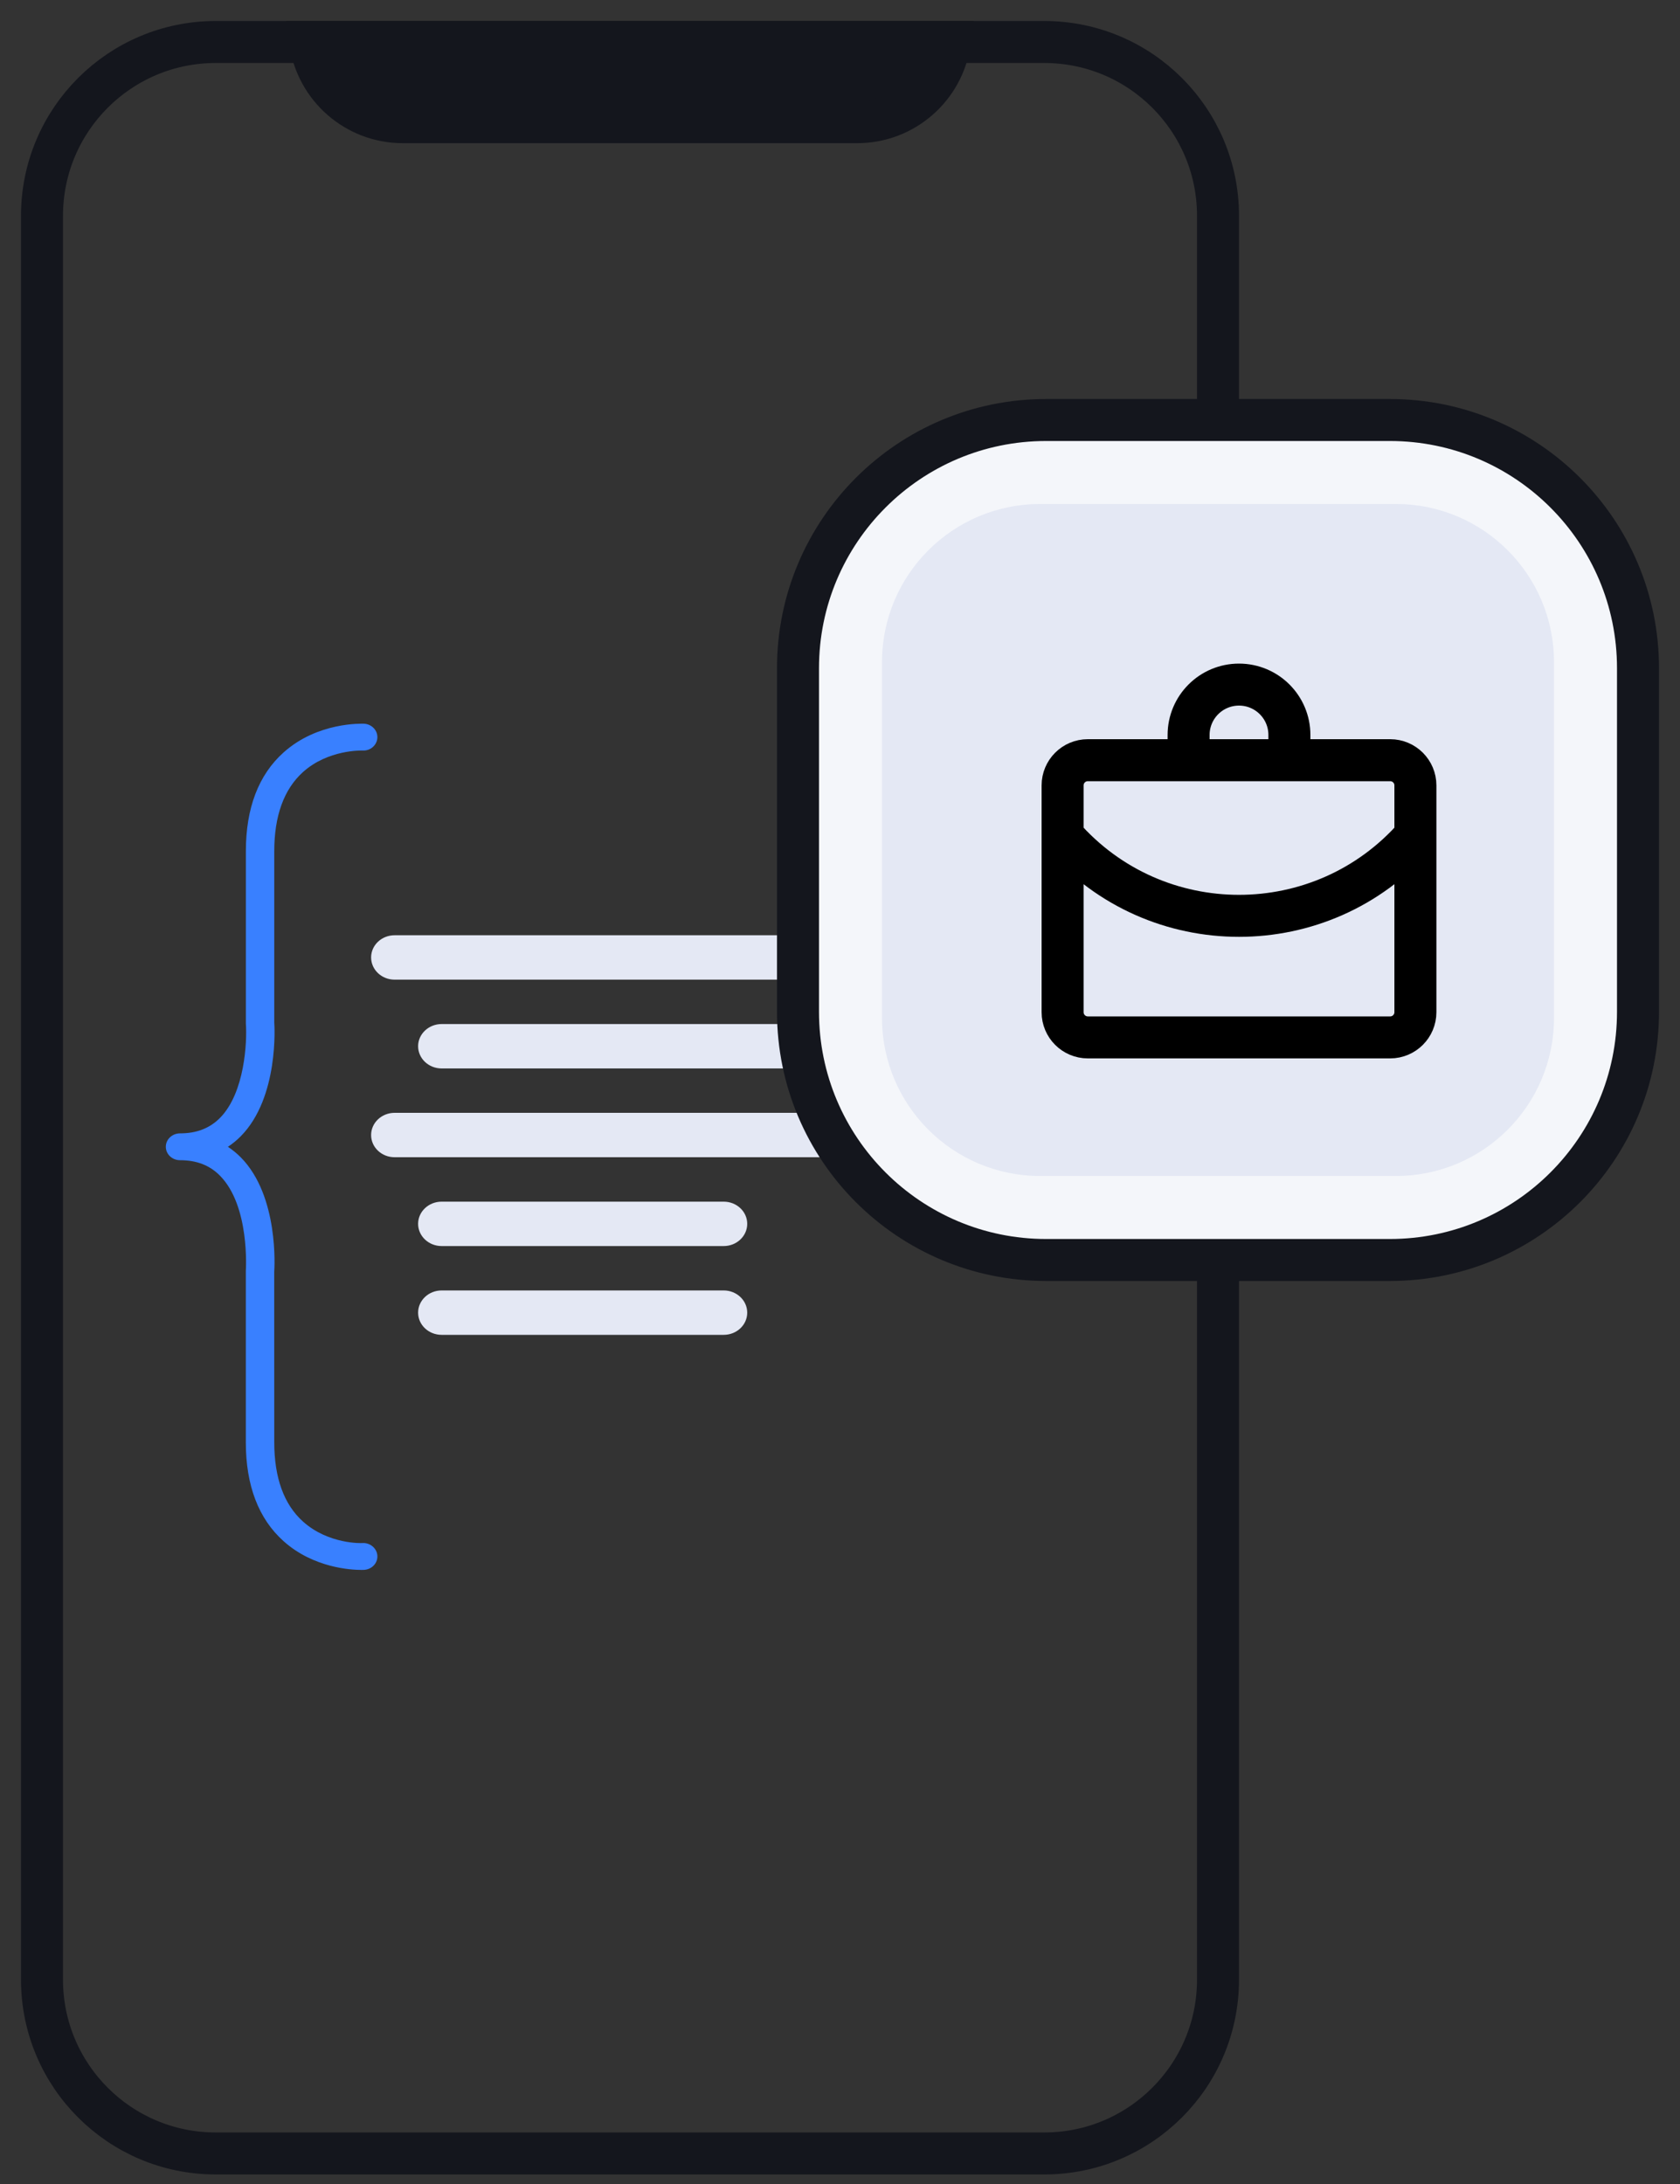
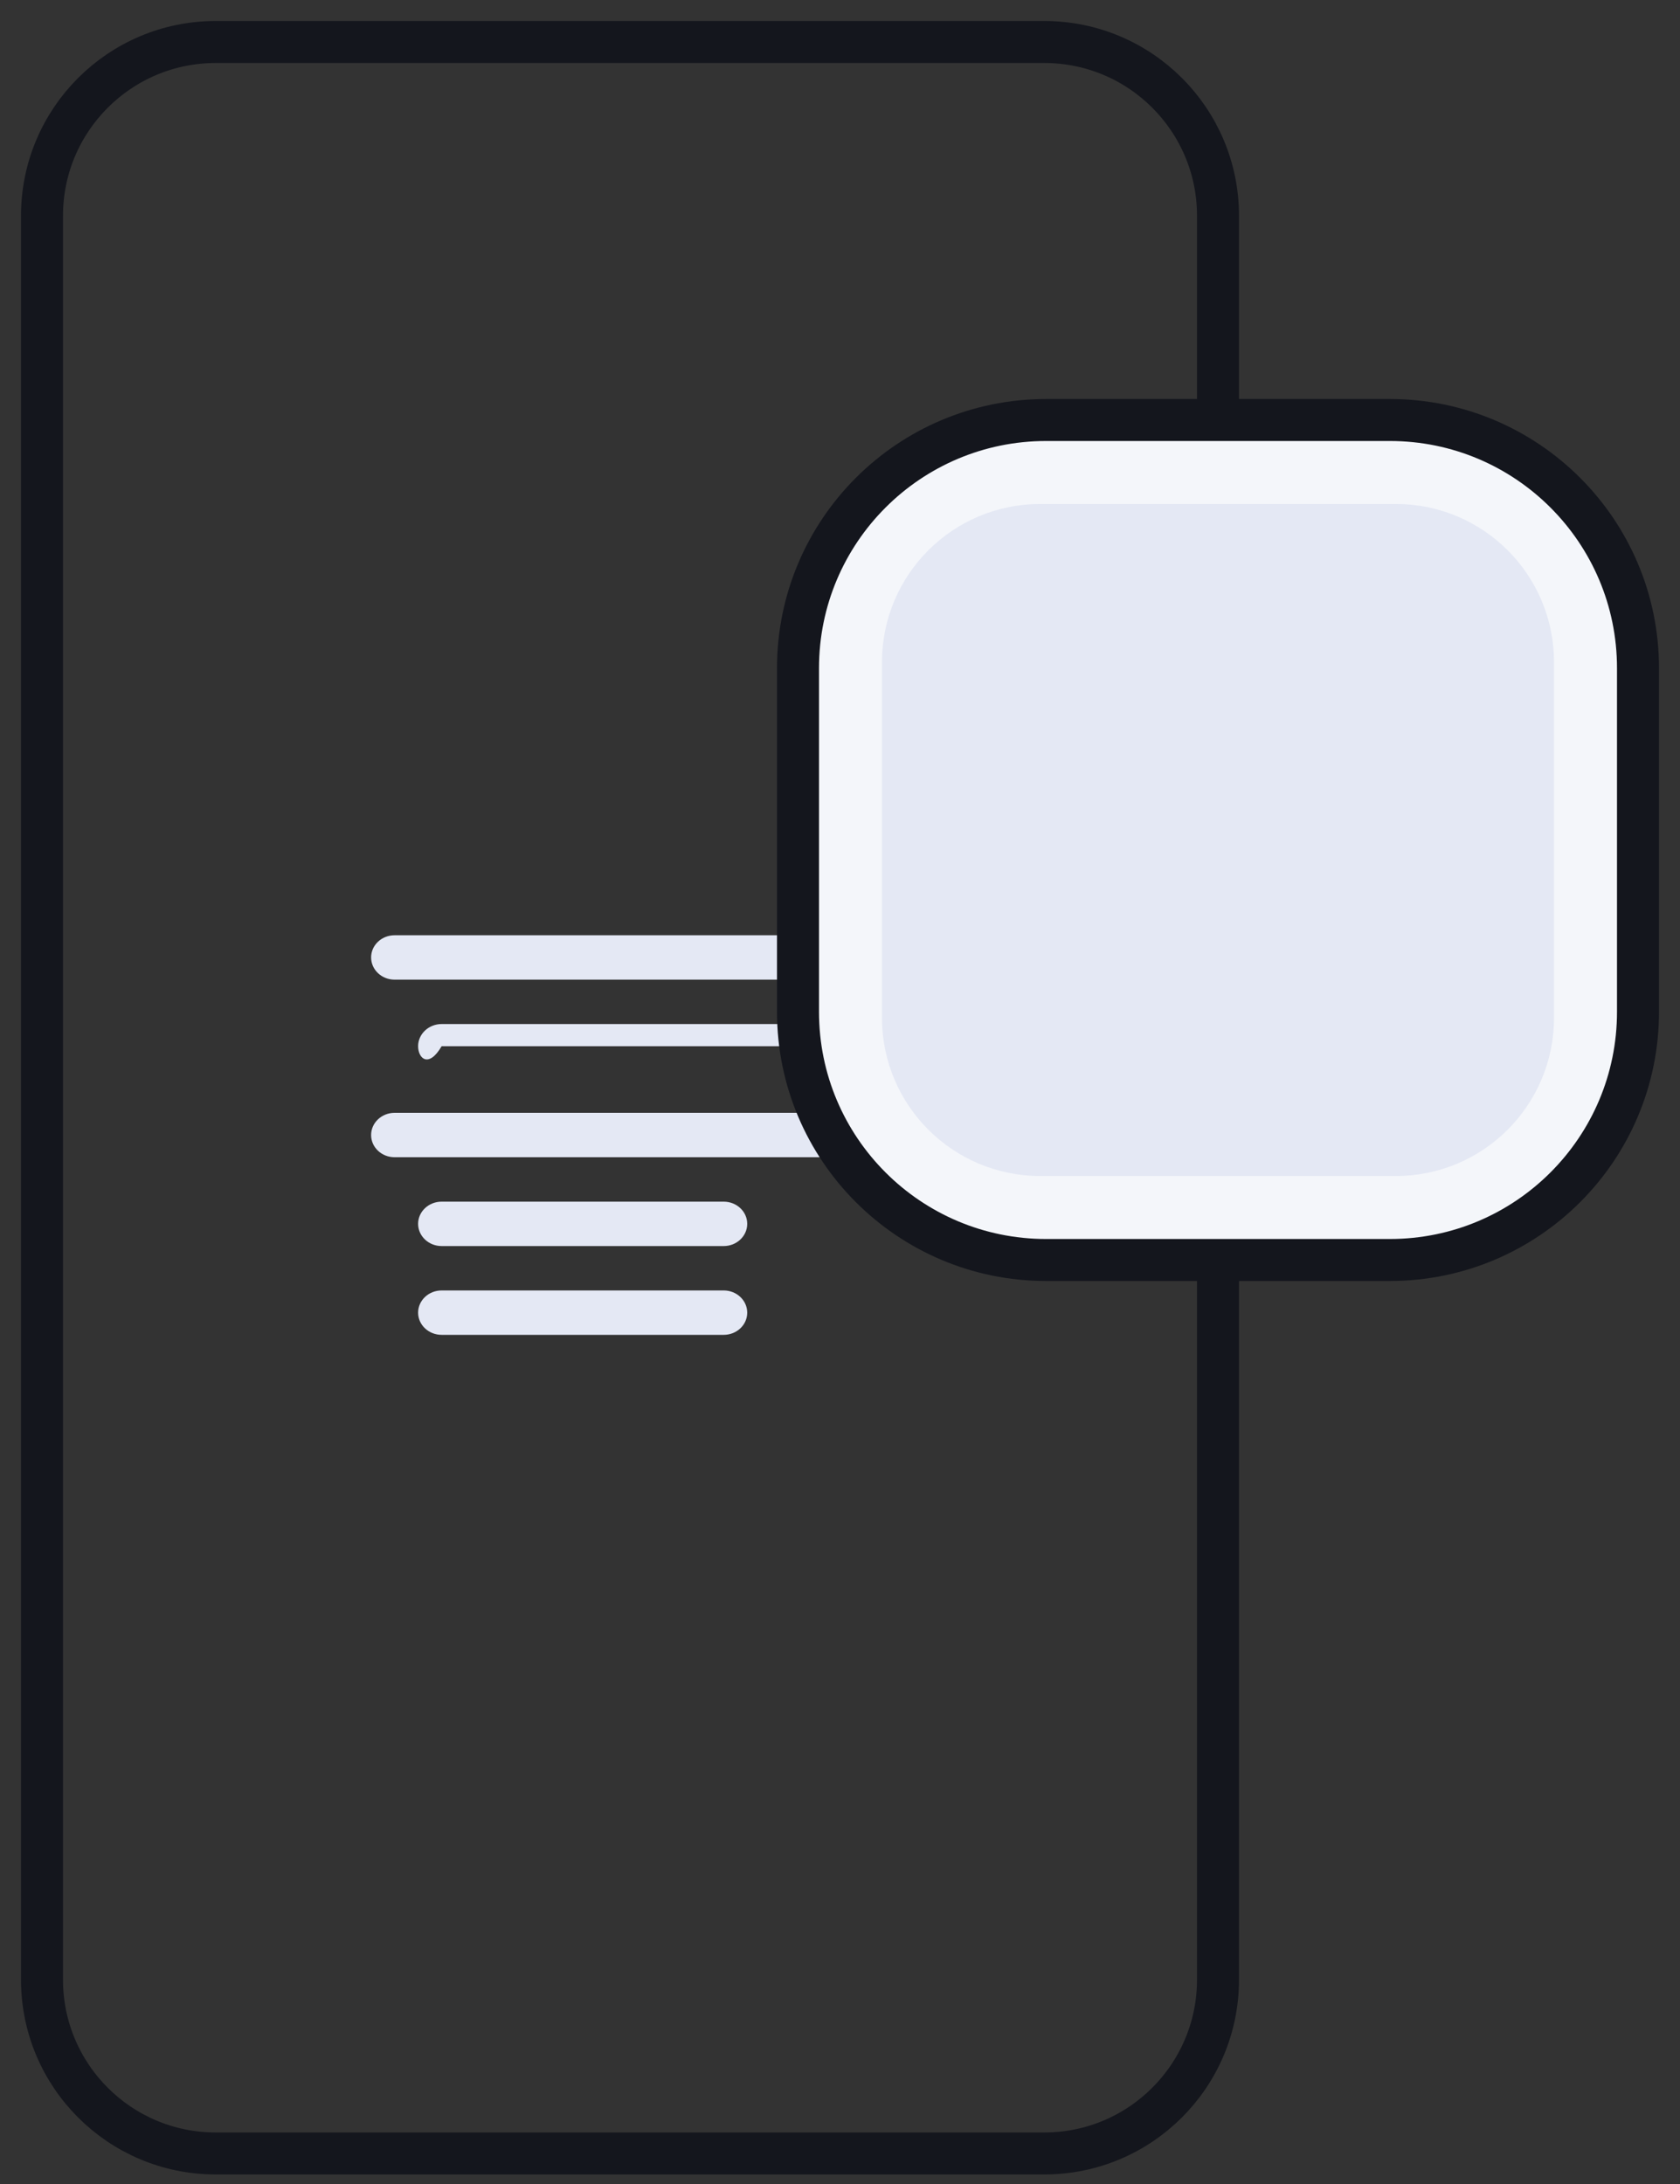
<svg xmlns="http://www.w3.org/2000/svg" width="40" height="52" viewBox="0 0 40 52" fill="none">
  <rect x="0" y="0" width="40" height="52" fill="#333333" stroke="none" />
  <path d="M24.864 1H5.136C2.852 1 1 2.852 1 5.136V47.136C1 49.421 2.852 51.273 5.136 51.273H24.864C27.148 51.273 29 49.421 29 47.136V5.136C29 2.852 27.148 1 24.864 1Z" stroke="#14161D" />
-   <path fill-rule="evenodd" clip-rule="evenodd" d="M8.836 22.796C8.836 22.504 9.086 22.268 9.395 22.268H26.186C26.495 22.268 26.746 22.504 26.746 22.796C26.746 23.088 26.495 23.325 26.186 23.325H9.395C9.086 23.325 8.836 23.088 8.836 22.796ZM9.955 24.91C9.955 24.619 10.206 24.382 10.515 24.382H19.47C19.779 24.382 20.029 24.619 20.029 24.91C20.029 25.203 19.779 25.439 19.47 25.439H10.515C10.206 25.439 9.955 25.203 9.955 24.91ZM9.395 26.496C9.086 26.496 8.836 26.733 8.836 27.025C8.836 27.317 9.086 27.553 9.395 27.553H25.067C25.376 27.553 25.626 27.317 25.626 27.025C25.626 26.733 25.376 26.496 25.067 26.496H9.395ZM9.955 29.139C9.955 28.847 10.206 28.611 10.515 28.611H17.231C17.54 28.611 17.791 28.847 17.791 29.139C17.791 29.431 17.54 29.668 17.231 29.668H10.515C10.206 29.668 9.955 29.431 9.955 29.139ZM10.515 30.725C10.206 30.725 9.955 30.962 9.955 31.254C9.955 31.546 10.206 31.782 10.515 31.782H17.231C17.54 31.782 17.791 31.546 17.791 31.254C17.791 30.962 17.54 30.725 17.231 30.725H10.515Z" fill="#E4E8F4" />
-   <path d="M4.287 26.985C4.099 26.985 3.948 27.128 3.948 27.304C3.948 27.481 4.099 27.624 4.287 27.624C4.681 27.624 4.991 27.744 5.236 27.991C5.951 28.712 5.855 30.225 5.853 30.263V34.34C5.853 35.367 6.155 36.16 6.75 36.693C7.464 37.334 8.365 37.379 8.605 37.379C8.638 37.379 8.659 37.378 8.664 37.378C8.851 37.369 8.995 37.219 8.985 37.042C8.975 36.865 8.813 36.728 8.629 36.739C8.62 36.743 7.821 36.772 7.216 36.229C6.76 35.821 6.53 35.185 6.53 34.34L6.529 30.284C6.535 30.211 6.647 28.479 5.732 27.555C5.637 27.46 5.535 27.376 5.426 27.305C5.535 27.233 5.637 27.15 5.732 27.054C6.647 26.129 6.535 24.398 6.53 24.346V20.269C6.53 19.427 6.759 18.794 7.211 18.385C7.809 17.843 8.619 17.869 8.631 17.87C8.817 17.881 8.975 17.743 8.985 17.567C8.994 17.39 8.851 17.24 8.664 17.231C8.617 17.232 7.564 17.186 6.751 17.916C6.155 18.45 5.854 19.242 5.854 20.269L5.854 24.368C5.885 24.789 5.833 26.015 5.238 26.617C4.992 26.864 4.681 26.985 4.287 26.985Z" fill="#3980FF" />
-   <path d="M7.386 1H22.614C22.459 2.079 21.531 2.909 20.409 2.909H9.591C8.469 2.909 7.541 2.079 7.386 1Z" fill="#14161D" stroke="#14161D" />
+   <path fill-rule="evenodd" clip-rule="evenodd" d="M8.836 22.796C8.836 22.504 9.086 22.268 9.395 22.268H26.186C26.495 22.268 26.746 22.504 26.746 22.796C26.746 23.088 26.495 23.325 26.186 23.325H9.395C9.086 23.325 8.836 23.088 8.836 22.796ZM9.955 24.91C9.955 24.619 10.206 24.382 10.515 24.382H19.47C19.779 24.382 20.029 24.619 20.029 24.91H10.515C10.206 25.439 9.955 25.203 9.955 24.91ZM9.395 26.496C9.086 26.496 8.836 26.733 8.836 27.025C8.836 27.317 9.086 27.553 9.395 27.553H25.067C25.376 27.553 25.626 27.317 25.626 27.025C25.626 26.733 25.376 26.496 25.067 26.496H9.395ZM9.955 29.139C9.955 28.847 10.206 28.611 10.515 28.611H17.231C17.54 28.611 17.791 28.847 17.791 29.139C17.791 29.431 17.54 29.668 17.231 29.668H10.515C10.206 29.668 9.955 29.431 9.955 29.139ZM10.515 30.725C10.206 30.725 9.955 30.962 9.955 31.254C9.955 31.546 10.206 31.782 10.515 31.782H17.231C17.54 31.782 17.791 31.546 17.791 31.254C17.791 30.962 17.54 30.725 17.231 30.725H10.515Z" fill="#E4E8F4" />
  <path d="M33.091 10H24.909C21.646 10 19 12.646 19 15.909V24.091C19 27.354 21.646 30 24.909 30H33.091C36.354 30 39 27.354 39 24.091V15.909C39 12.646 36.354 10 33.091 10Z" fill="#F4F6FA" stroke="#14161D" />
  <path d="M33.235 12H24.765C22.686 12 21 13.685 21 15.765V24.235C21 26.314 22.686 28 24.765 28H33.235C35.315 28 37 26.314 37 24.235V15.765C37 13.685 35.315 12 33.235 12Z" fill="#E4E8F4" />
-   <path d="M28.3 17.8V17.5C28.3 16.837 28.837 16.3 29.5 16.3C30.163 16.3 30.7 16.837 30.7 17.5V17.8M25.3 19.9C27.523 22.441 31.477 22.441 33.7 19.9M25.9 18.1H33.1C33.431 18.1 33.7 18.368 33.7 18.7V24.1C33.7 24.431 33.431 24.7 33.1 24.7H25.9C25.569 24.7 25.3 24.431 25.3 24.1V18.7C25.3 18.368 25.569 18.1 25.9 18.1Z" stroke="black" />
</svg>